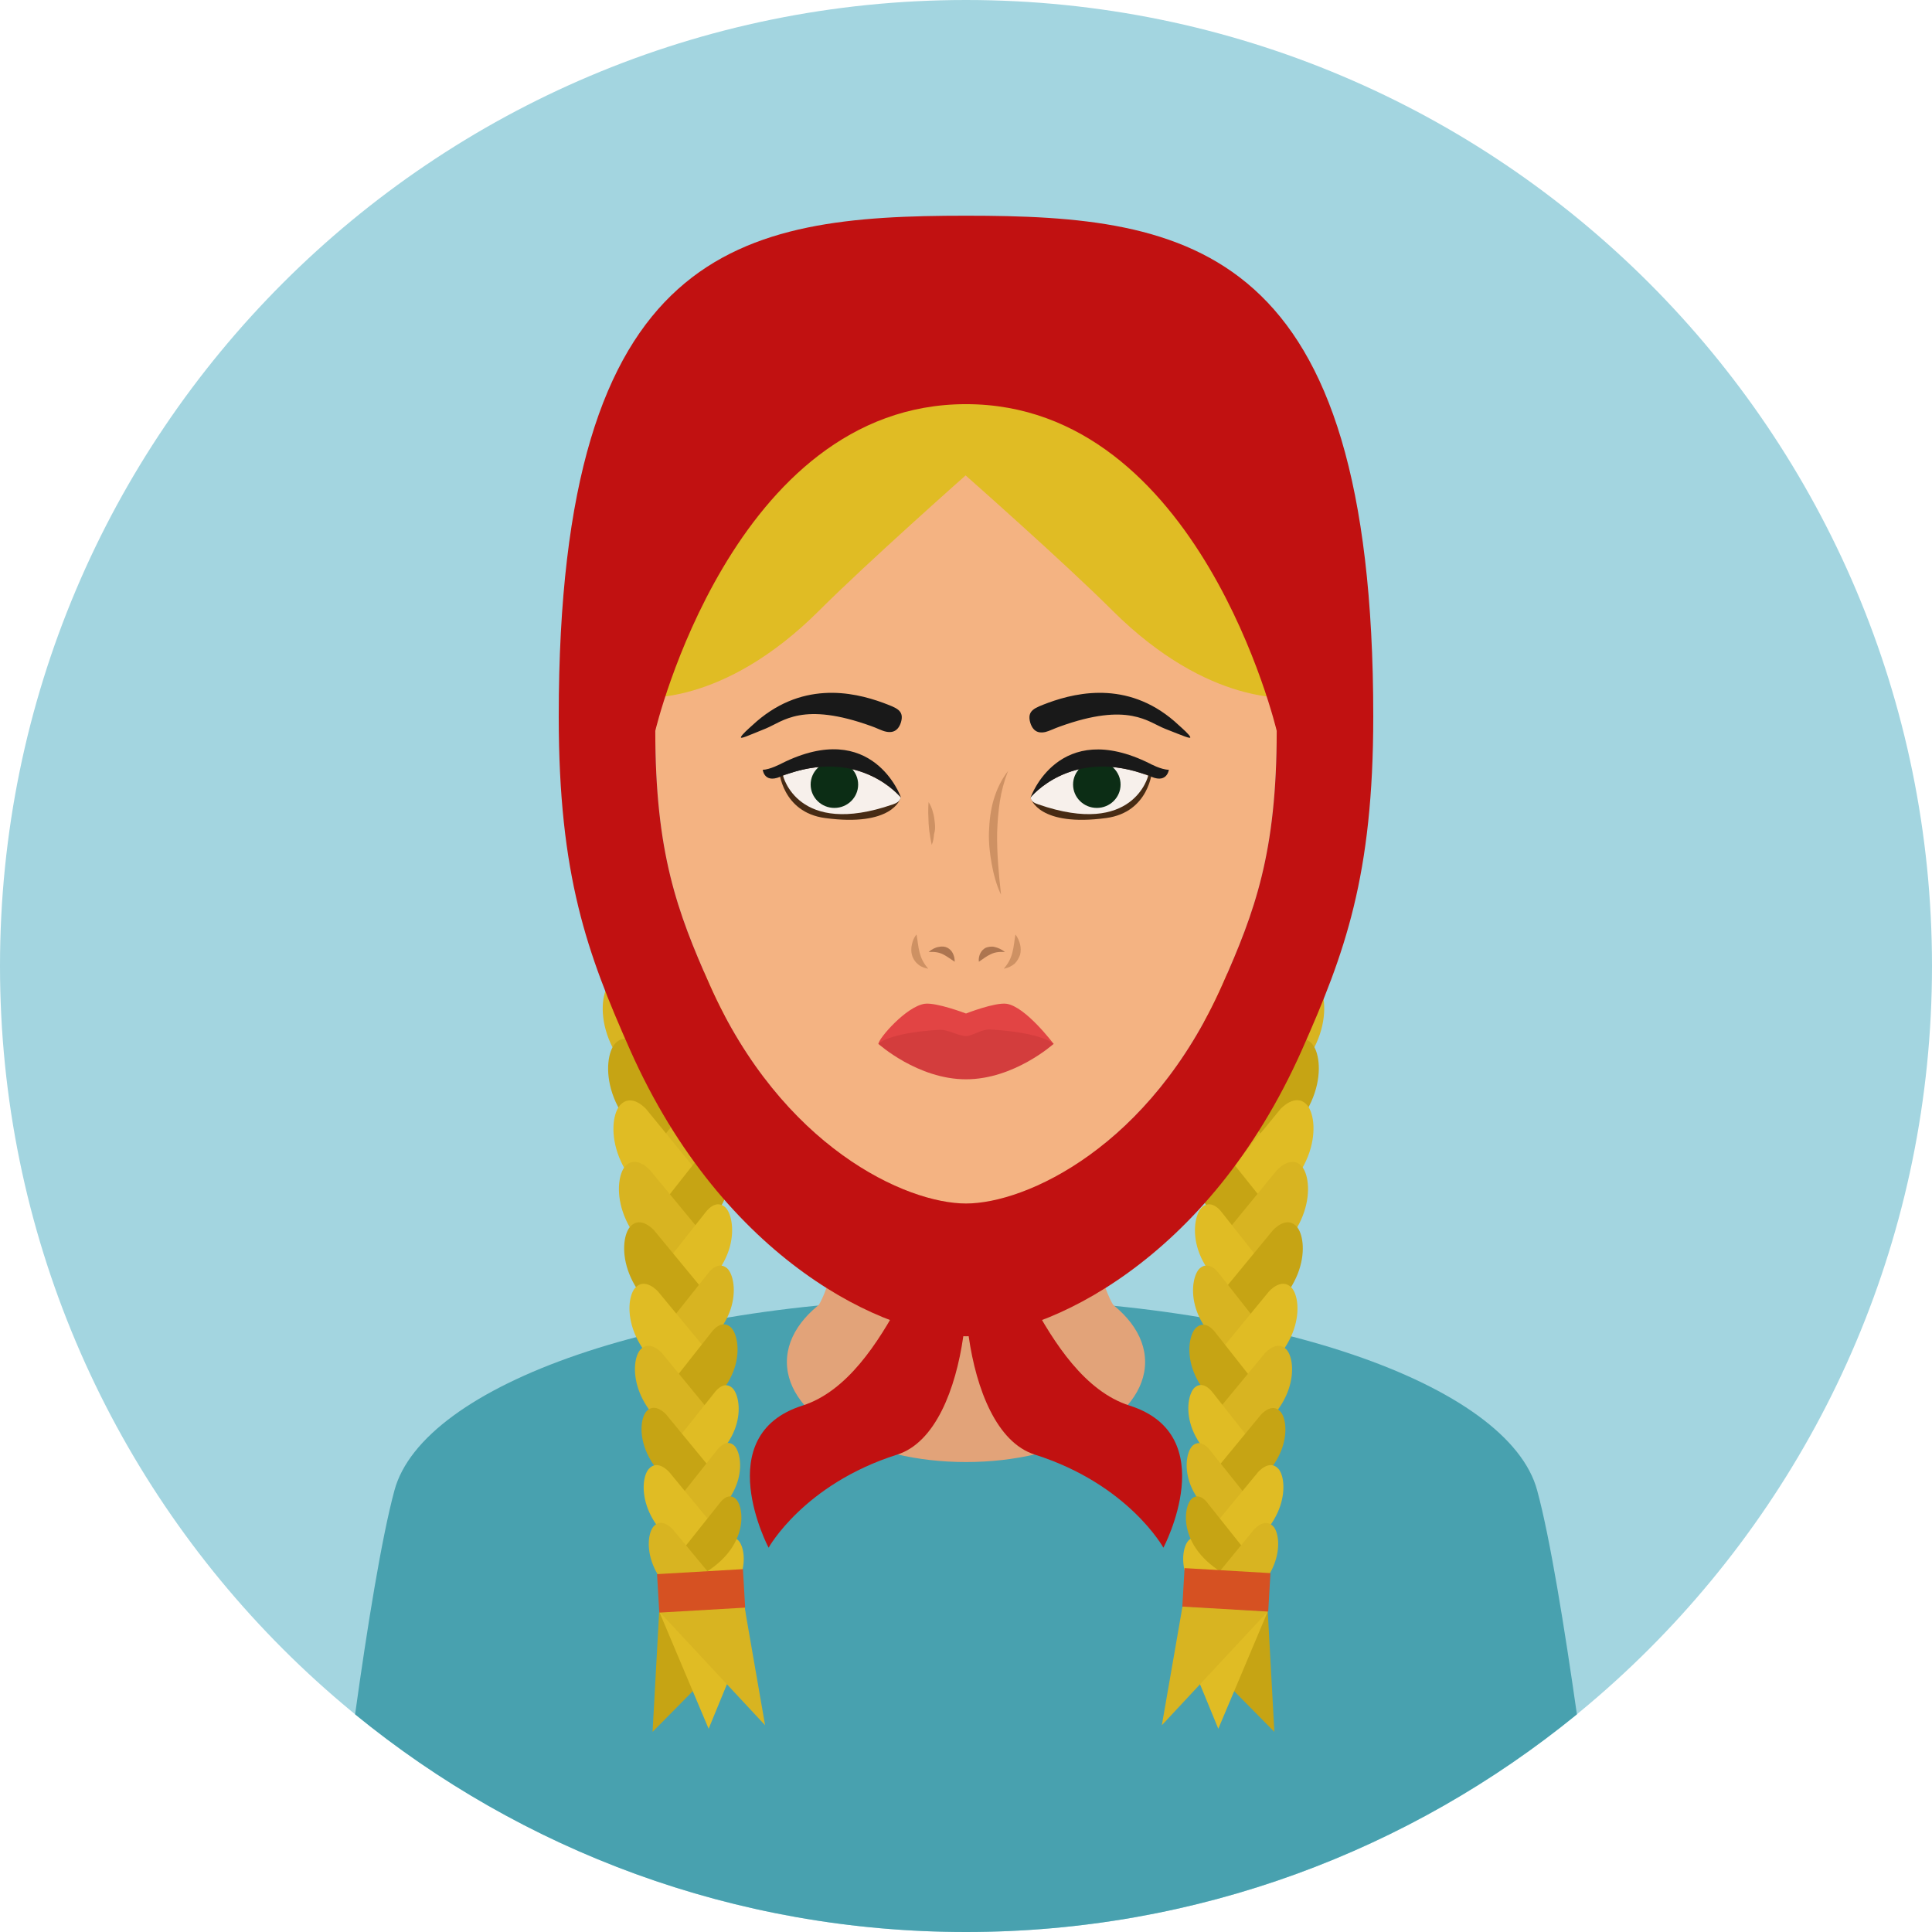
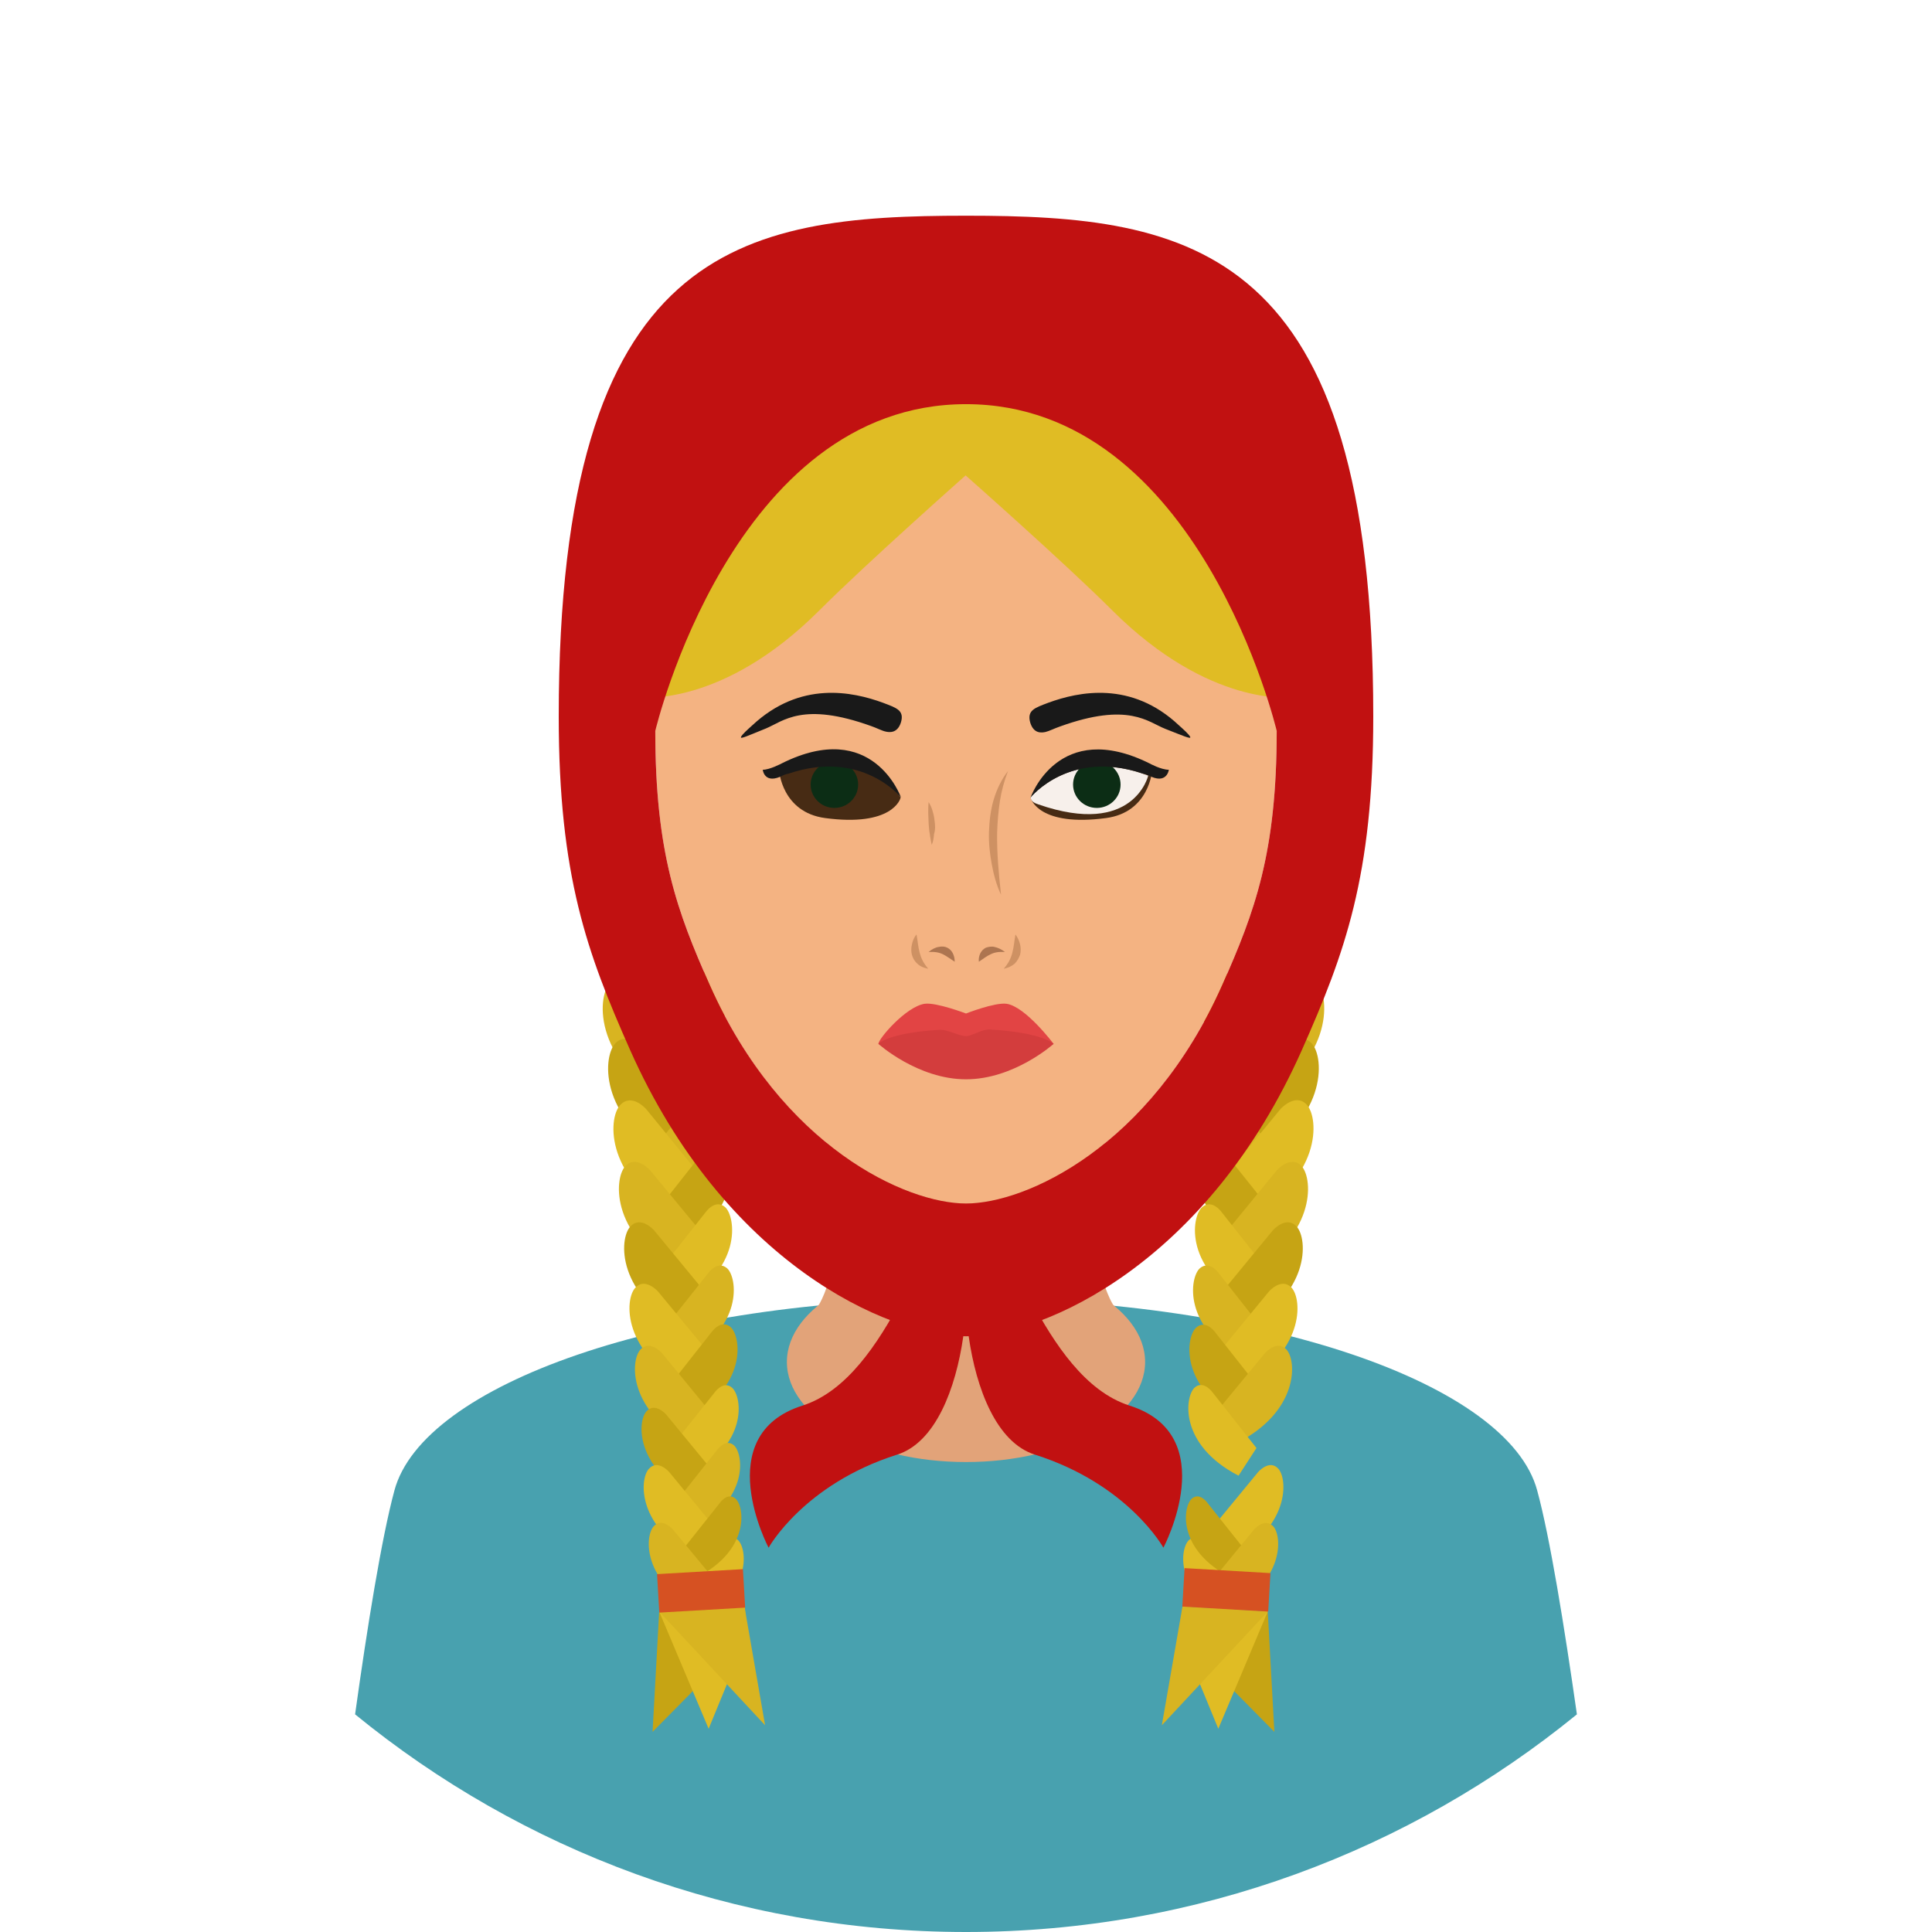
<svg xmlns="http://www.w3.org/2000/svg" version="1.1" id="Layer_1" x="0px" y="0px" viewBox="0 0 496.2 496.2" style="enable-background:new 0 0 496.2 496.2;" xml:space="preserve">
-   <path style="fill:#A3D5E0;" d="M248.1,0C111.1,0,0,111.1,0,248.1s111.1,248.1,248.1,248.1s248.1-111.1,248.1-248.1S385.1,0,248.1,0z  " />
  <path style="fill:#48A1AF;" d="M394.8,382.8c-7.3-27.3-69.9-49.3-147.1-49.3s-139.1,22.1-146.4,49.3c-3.3,12.2-7,35.2-10.1,57.5  c42.7,34.9,97.4,55.9,156.9,55.9s114.1-21,156.9-55.9C401.8,417.9,398.1,394.9,394.8,382.8z" />
  <g>
    <path style="fill:#E2A379;" d="M286,335.3c0,0-11.2-16.5,1-53.1h-77.8c12.1,36.6,1,53.1,1,53.1l-1.9,11.7l28.8,13.7h22l29.5-14.1   L286,335.3z" />
    <ellipse style="fill:#E2A379;" cx="248.1" cy="349.8" rx="46" ry="25.7" />
  </g>
  <path style="fill:#C6A414;" d="M316.7,251.6c0,0-3-4.4-6.1-1.8c-3.4,2.9-5.7,19.4,14.8,29.9l6.1-9.4L316.7,251.6z" />
  <path style="fill:#D8B421;" d="M338.2,252.3c-3.2-3.4-7.3,1.2-7.3,1.2l-15.5,18.9l5.8,11.7C342.3,273.5,341.8,256.2,338.2,252.3z" />
  <path style="fill:#E0BC24;" d="M316.1,264.7c0,0-2.9-4.2-5.8-1.7c-3.3,2.8-5.5,18.6,14.2,28.7l5.8-9L316.1,264.7z" />
  <path style="fill:#C6A414;" d="M336.9,268c-3.1-3.3-7,1.2-7,1.2L315,287.3l5.6,11.2C340.9,288.2,340.3,271.6,336.9,268z" />
  <path style="fill:#D8B421;" d="M315.3,280.4c0,0-2.8-4-5.6-1.6c-3.1,2.7-5.3,17.8,13.6,27.5l5.6-8.6L315.3,280.4z" />
  <path style="fill:#E0BC24;" d="M335.6,283.7c-2.9-3.1-6.7,1.1-6.7,1.1l-14.3,17.4l5.3,10.8C339.4,303.1,338.9,287.2,335.6,283.7z" />
  <path style="fill:#C6A414;" d="M314.6,296.1c0,0-2.6-3.8-5.3-1.6c-3,2.5-5,17,13,26.3l5.4-8.3L314.6,296.1z" />
  <path style="fill:#D8B421;" d="M334.3,299.5c-2.8-3-6.4,1.1-6.4,1.1l-13.6,16.6l5.1,10.3C337.9,318.1,337.4,302.9,334.3,299.5z" />
  <path style="fill:#E0BC24;" d="M313.9,311.5c0,0-2.5-3.7-5.1-1.5c-2.9,2.4-4.8,16.3,12.4,25.1l5.1-7.9L313.9,311.5z" />
  <path style="fill:#C6A414;" d="M333,315c-2.7-2.9-6.1,1-6.1,1l-13,15.8l4.9,9.8C336.5,332.7,336,318.2,333,315z" />
  <path style="fill:#D8B421;" d="M313.1,327.1c0,0-2.4-3.5-4.9-1.4c-2.7,2.3-4.6,15.5,11.8,23.9l4.9-7.5L313.1,327.1z" />
  <path style="fill:#E0BC24;" d="M331.7,330.7c-2.6-2.7-5.8,1-5.8,1l-12.4,15.1l4.6,9.4C335,347.6,334.6,333.8,331.7,330.7z" />
  <path style="fill:#C6A414;" d="M312.2,342.3c0,0-2.4-3.5-4.9-1.4c-2.8,2.3-4.6,15.6,11.9,24.1l4.9-7.6L312.2,342.3z" />
  <path style="fill:#D8B421;" d="M330.4,346.6c-2.4-2.6-5.5,0.9-5.5,0.9l-11.8,14.3l4.4,8.9C333.6,362.6,333.1,349.5,330.4,346.6z" />
  <g>
    <path style="fill:#E0BC24;" d="M311.5,357.7c0,0-2.3-3.3-4.6-1.4c-2.6,2.2-4.3,14.7,11.2,22.7l4.6-7.1L311.5,357.7z" />
    <path style="fill:#E0BC24;" d="M309.5,396.7c0,0-2-3-4.1-1.2c-2.3,2-3.9,13.2,10.1,20.3l4.1-6.4L309.5,396.7z" />
  </g>
-   <path style="fill:#C6A414;" d="M328.8,362.5c-2.2-2.4-5,0.9-5,0.9l-10.7,13l4,8.1C331.7,377.1,331.3,365.1,328.8,362.5z" />
-   <path style="fill:#D8B421;" d="M310.8,372.5c0,0-2.2-3.1-4.4-1.3c-2.5,2.1-4.1,13.9,10.7,21.5l4.4-6.8L310.8,372.5z" />
  <path style="fill:#E0BC24;" d="M328.3,377.2c-2.3-2.5-5.2,0.9-5.2,0.9l-11.2,13.6l4.2,8.4C331.2,392.4,330.8,379.9,328.3,377.2z" />
  <path style="fill:#C6A414;" d="M310.2,386.1c0,0-2-3-4.1-1.2c-2.3,2-3.9,13.2,10.1,20.3l4.1-6.4L310.2,386.1z" />
  <path style="fill:#D8B421;" d="M327,392c-2.2-2.3-4.9,0.8-4.9,0.8l-10.5,12.8l3.9,8C329.8,406.3,329.4,394.6,327,392z" />
  <polygon style="fill:#C6A414;" points="325.6,413.9 303.7,412.6 303.2,420.4 327.3,444.8 " />
  <polygon style="fill:#E0BC24;" points="303.7,412.6 303.2,420.4 312.9,444 325.6,413.9 " />
  <polygon style="fill:#D8B421;" points="303.7,412.6 298.4,443.1 325.6,413.9 " />
  <rect x="309.885" y="397.358" transform="matrix(-0.058 0.998 -0.998 -0.058 740.827 117.808)" style="fill:#D65122;" width="9.9" height="22.1" />
  <path style="fill:#C6A414;" d="M184.3,249.9c-3.1-2.6-6.1,1.8-6.1,1.8l-14.8,18.7l6.1,9.4C190,269.2,187.7,252.8,184.3,249.9z" />
  <path style="fill:#D8B421;" d="M164,253.6c0,0-4.1-4.7-7.3-1.2c-3.6,3.8-4.1,21.1,17,31.8l5.8-11.7L164,253.6z" />
  <path style="fill:#E0BC24;" d="M184.6,263c-2.9-2.5-5.8,1.7-5.8,1.7l-14.2,18l5.8,9C190.1,281.6,187.9,265.8,184.6,263z" />
  <path style="fill:#C6A414;" d="M165,269.2c0,0-3.9-4.5-7-1.2c-3.4,3.7-4,20.3,16.3,30.5l5.6-11.2L165,269.2z" />
  <path style="fill:#D8B421;" d="M185.1,278.8c-2.8-2.4-5.6,1.6-5.6,1.6l-13.6,17.2l5.6,8.6C190.4,296.6,188.3,281.4,185.1,278.8z" />
  <path style="fill:#E0BC24;" d="M166,284.9c0,0-3.7-4.3-6.7-1.1c-3.3,3.5-3.8,19.4,15.6,29.3l5.3-10.8L166,284.9z" />
  <path style="fill:#C6A414;" d="M185.7,294.5c-2.7-2.3-5.3,1.6-5.3,1.6l-13,16.5l5.4,8.3C190.7,311.6,188.7,297.1,185.7,294.5z" />
  <path style="fill:#D8B421;" d="M167,300.6c0,0-3.6-4.1-6.4-1.1c-3.1,3.4-3.6,18.6,15,28l5.1-10.3L167,300.6z" />
  <path style="fill:#E0BC24;" d="M186.2,310c-2.6-2.2-5.1,1.5-5.1,1.5l-12.4,15.7l5.1,7.9C190.9,326.3,189,312.4,186.2,310z" />
  <path style="fill:#C6A414;" d="M168,316c0,0-3.4-3.9-6.1-1c-3,3.2-3.5,17.7,14.3,26.7l4.9-9.8L168,316z" />
  <path style="fill:#D8B421;" d="M186.7,325.7c-2.5-2.1-4.9,1.4-4.9,1.4l-11.9,15l4.9,7.5C191.2,341.2,189.4,328,186.7,325.7z" />
  <path style="fill:#E0BC24;" d="M169,331.7c0,0-3.3-3.7-5.8-1c-2.9,3-3.3,16.9,13.6,25.4l4.6-9.4L169,331.7z" />
  <path style="fill:#C6A414;" d="M187.6,340.8c-2.5-2.1-4.9,1.4-4.9,1.4l-11.9,15.1l4.9,7.6C192.2,356.4,190.4,343.2,187.6,340.8z" />
  <path style="fill:#D8B421;" d="M170,347.5c0,0-3.1-3.5-5.5-0.9c-2.7,2.9-3.1,16,12.9,24.2l4.4-8.9L170,347.5z" />
  <g>
    <path style="fill:#E0BC24;" d="M188,356.4c-2.3-2-4.6,1.4-4.6,1.4L172.1,372l4.6,7.1C192.4,371.1,190.6,358.6,188,356.4z" />
    <path style="fill:#E0BC24;" d="M189.5,395.5c-2.1-1.8-4.1,1.2-4.1,1.2l-10.1,12.7l4.1,6.4C193.4,408.7,191.8,397.5,189.5,395.5z" />
  </g>
  <path style="fill:#C6A414;" d="M171.1,363.3c0,0-2.8-3.2-5-0.9c-2.5,2.6-2.9,14.6,11.7,22l4-8.1L171.1,363.3z" />
  <path style="fill:#D8B421;" d="M188.5,371.2c-2.2-1.9-4.4,1.3-4.4,1.3L173.4,386l4.4,6.8C192.6,385.2,190.9,373.3,188.5,371.2z" />
  <path style="fill:#E0BC24;" d="M171.9,378.1c0,0-2.9-3.4-5.2-0.9c-2.6,2.7-3,15.2,12.2,22.9l4.2-8.4L171.9,378.1z" />
  <path style="fill:#C6A414;" d="M188.9,384.9c-2.1-1.8-4.1,1.2-4.1,1.2l-10.1,12.7l4.1,6.4C192.8,398.1,191.2,386.9,188.9,384.9z" />
  <path style="fill:#D8B421;" d="M172.8,392.8c0,0-2.8-3.2-4.9-0.8c-2.4,2.6-2.8,14.4,11.6,21.6l3.9-8L172.8,392.8z" />
  <polygon style="fill:#C6A414;" points="191.3,412.6 169.3,413.9 167.6,444.8 191.7,420.4 " />
  <polygon style="fill:#E0BC24;" points="191.3,412.6 169.3,413.9 182,444 191.7,420.4 " />
  <polygon style="fill:#D8B421;" points="191.2,412.6 169.3,413.9 196.5,443.1 " />
  <rect x="169" y="403.49" transform="matrix(-0.998 0.058 -0.058 -0.998 383.447 805.769)" style="fill:#D65122;" width="22.1" height="9.9" />
  <path style="fill:#F4B382;" d="M248.1,89.6c-44,0-79.8,5.7-79.8,98.1c0,31.3,5.6,46.4,14,65.3c18.4,41.6,50.3,56.1,65.8,56.1  s47.3-14.5,65.8-56.1c8.4-18.9,14-34,14-65.3C327.9,95.3,292.1,89.6,248.1,89.6z" />
  <path style="fill:#E0BC24;" d="M248.1,61.6c-57.3,0-83.5,25.1-83.5,117.5c0,0,20.9,2.6,45.8-22.3c12.2-12.2,37.6-34.7,37.6-34.7  s25.5,22.5,37.7,34.7c25,24.9,45.9,22.3,45.9,22.3C331.6,86.7,305.4,61.6,248.1,61.6z" />
  <path style="fill:#191919;" d="M305.7,189.3c-0.2-0.6-1.9-2.1-2.9-3c-12.2-11.5-25.7-8.7-33.6-5.8c-3.4,1.3-5.5,1.9-4.6,5.1  c0.9,2.9,2.9,2.6,3.9,2.4c0.9-0.2,2.5-1,3.7-1.4c17.7-6.4,22.7-1.1,27.1,0.6C303.9,189,305.9,189.9,305.7,189.3z" />
  <path style="fill:#CE9163;" d="M236.2,244.7c-0.4-1.5-0.5-3-0.8-4.7c-0.7,0.8-1,1.7-1.2,2.6c-0.2,0.9-0.2,1.8,0,2.6s0.7,1.7,1.4,2.3  c0.7,0.7,1.7,1.1,2.8,1.3C237.2,247.4,236.6,246.2,236.2,244.7z" />
  <g>
    <path style="fill:#AD7550;" d="M244.7,244.8c-0.3-0.6-0.8-1.1-1.4-1.4c-0.6-0.3-1.3-0.4-2.2-0.2c-0.8,0.1-1.8,0.6-2.6,1.3   c1.5-0.1,2.7,0.1,3.7,0.6s1.9,1.2,3,1.9C245.2,246.1,245,245.4,244.7,244.8z" />
    <path style="fill:#AD7550;" d="M255.4,243.2c-0.8-0.2-1.6,0-2.2,0.2c-0.6,0.3-1.1,0.8-1.4,1.4c-0.3,0.6-0.5,1.3-0.4,2.2   c1.1-0.7,1.9-1.4,3-1.9c1-0.5,2.1-0.7,3.7-0.6C257.2,243.8,256.3,243.4,255.4,243.2z" />
  </g>
  <g>
    <path style="fill:#CE9163;" d="M262,242.6c-0.2-0.9-0.6-1.8-1.2-2.6c-0.3,1.7-0.4,3.2-0.8,4.7s-1,2.7-2.2,4.1   c1.1-0.2,2.1-0.7,2.8-1.3c0.7-0.7,1.1-1.5,1.4-2.3C262.2,244.3,262.2,243.4,262,242.6z" />
    <path style="fill:#CE9163;" d="M256.1,213.7c0.1-2.7,0.3-5.3,0.7-7.9c0.4-2.6,1.1-5.2,2.1-7.8c-1.7,2.2-2.9,4.7-3.7,7.4   c-0.8,2.7-1.1,5.5-1.2,8.2c-0.1,2.8,0.2,5.5,0.7,8.3c0.5,2.7,1.2,5.4,2.4,7.9C256.5,224.4,256,219,256.1,213.7z" />
    <path style="fill:#CE9163;" d="M240.1,211.4c-0.1-0.9-0.2-1.9-0.5-2.8c-0.2-0.9-0.6-1.8-1.1-2.6c-0.1,1-0.1,1.9-0.1,2.8   c0,0.9,0.1,1.8,0.1,2.7c0.1,0.9,0.1,1.8,0.3,2.7c0.1,0.9,0.3,1.8,0.5,2.8c0.4-0.9,0.5-1.8,0.6-2.8   C240.2,213.3,240.2,212.4,240.1,211.4z" />
  </g>
  <path style="fill:#472B14;" d="M264.7,204.8c0,0.5,2.3,7.6,19.4,5.3c11.1-1.5,11.8-12.2,11.8-12.2  C275.6,186.6,264.7,204.8,264.7,204.8z" />
  <path style="fill:#F7F0EB;" d="M264.7,204.8c0.1,1.1,1.1,1.5,2,1.8c24.5,8.5,28.2-7.4,28.2-7.4C275.1,191.7,264.7,204.8,264.7,204.8  z" />
  <ellipse style="fill:#0C2D15;" cx="281.7" cy="201.5" rx="6.1" ry="6" />
  <path style="fill:#191919;" d="M295.3,196.1c-23.5-11.7-30.6,8.7-30.6,8.7s10-12.5,28.9-6.1c0.4,0,0.9,0.2,1.3,0.4  c4.8,2.6,5.3-1.4,5.3-1.4C298.2,197.7,295.3,196.1,295.3,196.1z" />
  <path style="fill:#472B14;" d="M200.1,197.9c0,0,0.7,10.7,11.8,12.2c17.1,2.3,19.4-4.8,19.4-5.3  C231.3,204.8,220.4,186.6,200.1,197.9z" />
-   <path style="fill:#F7F0EB;" d="M201.1,199.2c0,0,3.7,15.9,28.2,7.4c0.9-0.3,1.9-0.8,2-1.8C231.3,204.8,220.8,191.7,201.1,199.2z" />
  <ellipse style="fill:#0C2D15;" cx="214.3" cy="201.5" rx="6.1" ry="6" />
  <g>
    <path style="fill:#191919;" d="M200.7,196.1c0,0-3,1.6-4.8,1.6c0,0,0.4,4,5.3,1.4c0.4-0.2,0.8-0.3,1.3-0.4   c18.9-6.4,28.9,6.1,28.9,6.1S224.2,184.3,200.7,196.1z" />
    <path style="fill:#191919;" d="M226.8,180.5c-7.9-2.9-21.3-5.7-33.6,5.8c-1,0.9-2.7,2.4-2.9,3s1.7-0.3,6.4-2.2   c4.4-1.8,9.4-7,27.1-0.6c1.2,0.4,2.7,1.2,3.7,1.4c0.9,0.2,3,0.5,3.9-2.4C232.3,182.4,230.2,181.8,226.8,180.5z" />
  </g>
  <path style="fill:#E24444;" d="M258.5,257.8c-3-0.4-10.4,2.5-10.4,2.5s-7.6-2.9-10.6-2.5c-4.8,0.7-11.9,9-11.9,10.3  c0,0,10.1,5.2,22.5,5.2s22.5-5.2,22.5-5.2S263.4,258.5,258.5,257.8z" />
  <path style="fill:#D33D3D;" d="M254.2,264.4c-2-0.1-4.5,1.7-6.1,1.7c-1.9,0-4.8-1.8-7-1.6c-13.1,0.8-15.5,3.6-15.5,3.6  s10.1,9.1,22.5,9.1s22.5-9.1,22.5-9.1S267.9,265.2,254.2,264.4z" />
  <g>
    <path style="fill:#C11111;" d="M248.1,55.4c-57.8,0-104.6,7.4-104.6,128.6c0,41,7.3,60.8,18.3,85.6c24.2,54.5,66,73.6,86.3,73.6   s62.1-19.1,86.3-73.6c11-24.8,18.3-44.6,18.3-85.6C352.7,62.9,305.9,55.4,248.1,55.4z M313.9,253c-18.5,41.6-50.4,56.1-65.8,56.1   s-47.3-14.5-65.8-56.1c-8.4-18.9-14-34-14-65.3c0,0,19.8-83.9,79.8-83.9s79.8,83.9,79.8,83.9C327.9,219,322.3,234.1,313.9,253z" />
    <path style="fill:#C11111;" d="M290.1,361c-22.9-7.3-31.8-49.5-38.5-46s-5.5,52.4,14.2,58.6c24,7.6,33,23.9,33,23.9   S314.1,368.6,290.1,361z" />
    <path style="fill:#C11111;" d="M244.6,315c-6.7-3.5-15.6,38.7-38.5,46c-24,7.6-8.7,36.5-8.7,36.5s9-16.3,33-23.9   C250.1,367.4,251.3,318.4,244.6,315z" />
  </g>
  <g>
</g>
  <g>
</g>
  <g>
</g>
  <g>
</g>
  <g>
</g>
  <g>
</g>
  <g>
</g>
  <g>
</g>
  <g>
</g>
  <g>
</g>
  <g>
</g>
  <g>
</g>
  <g>
</g>
  <g>
</g>
  <g>
</g>
</svg>